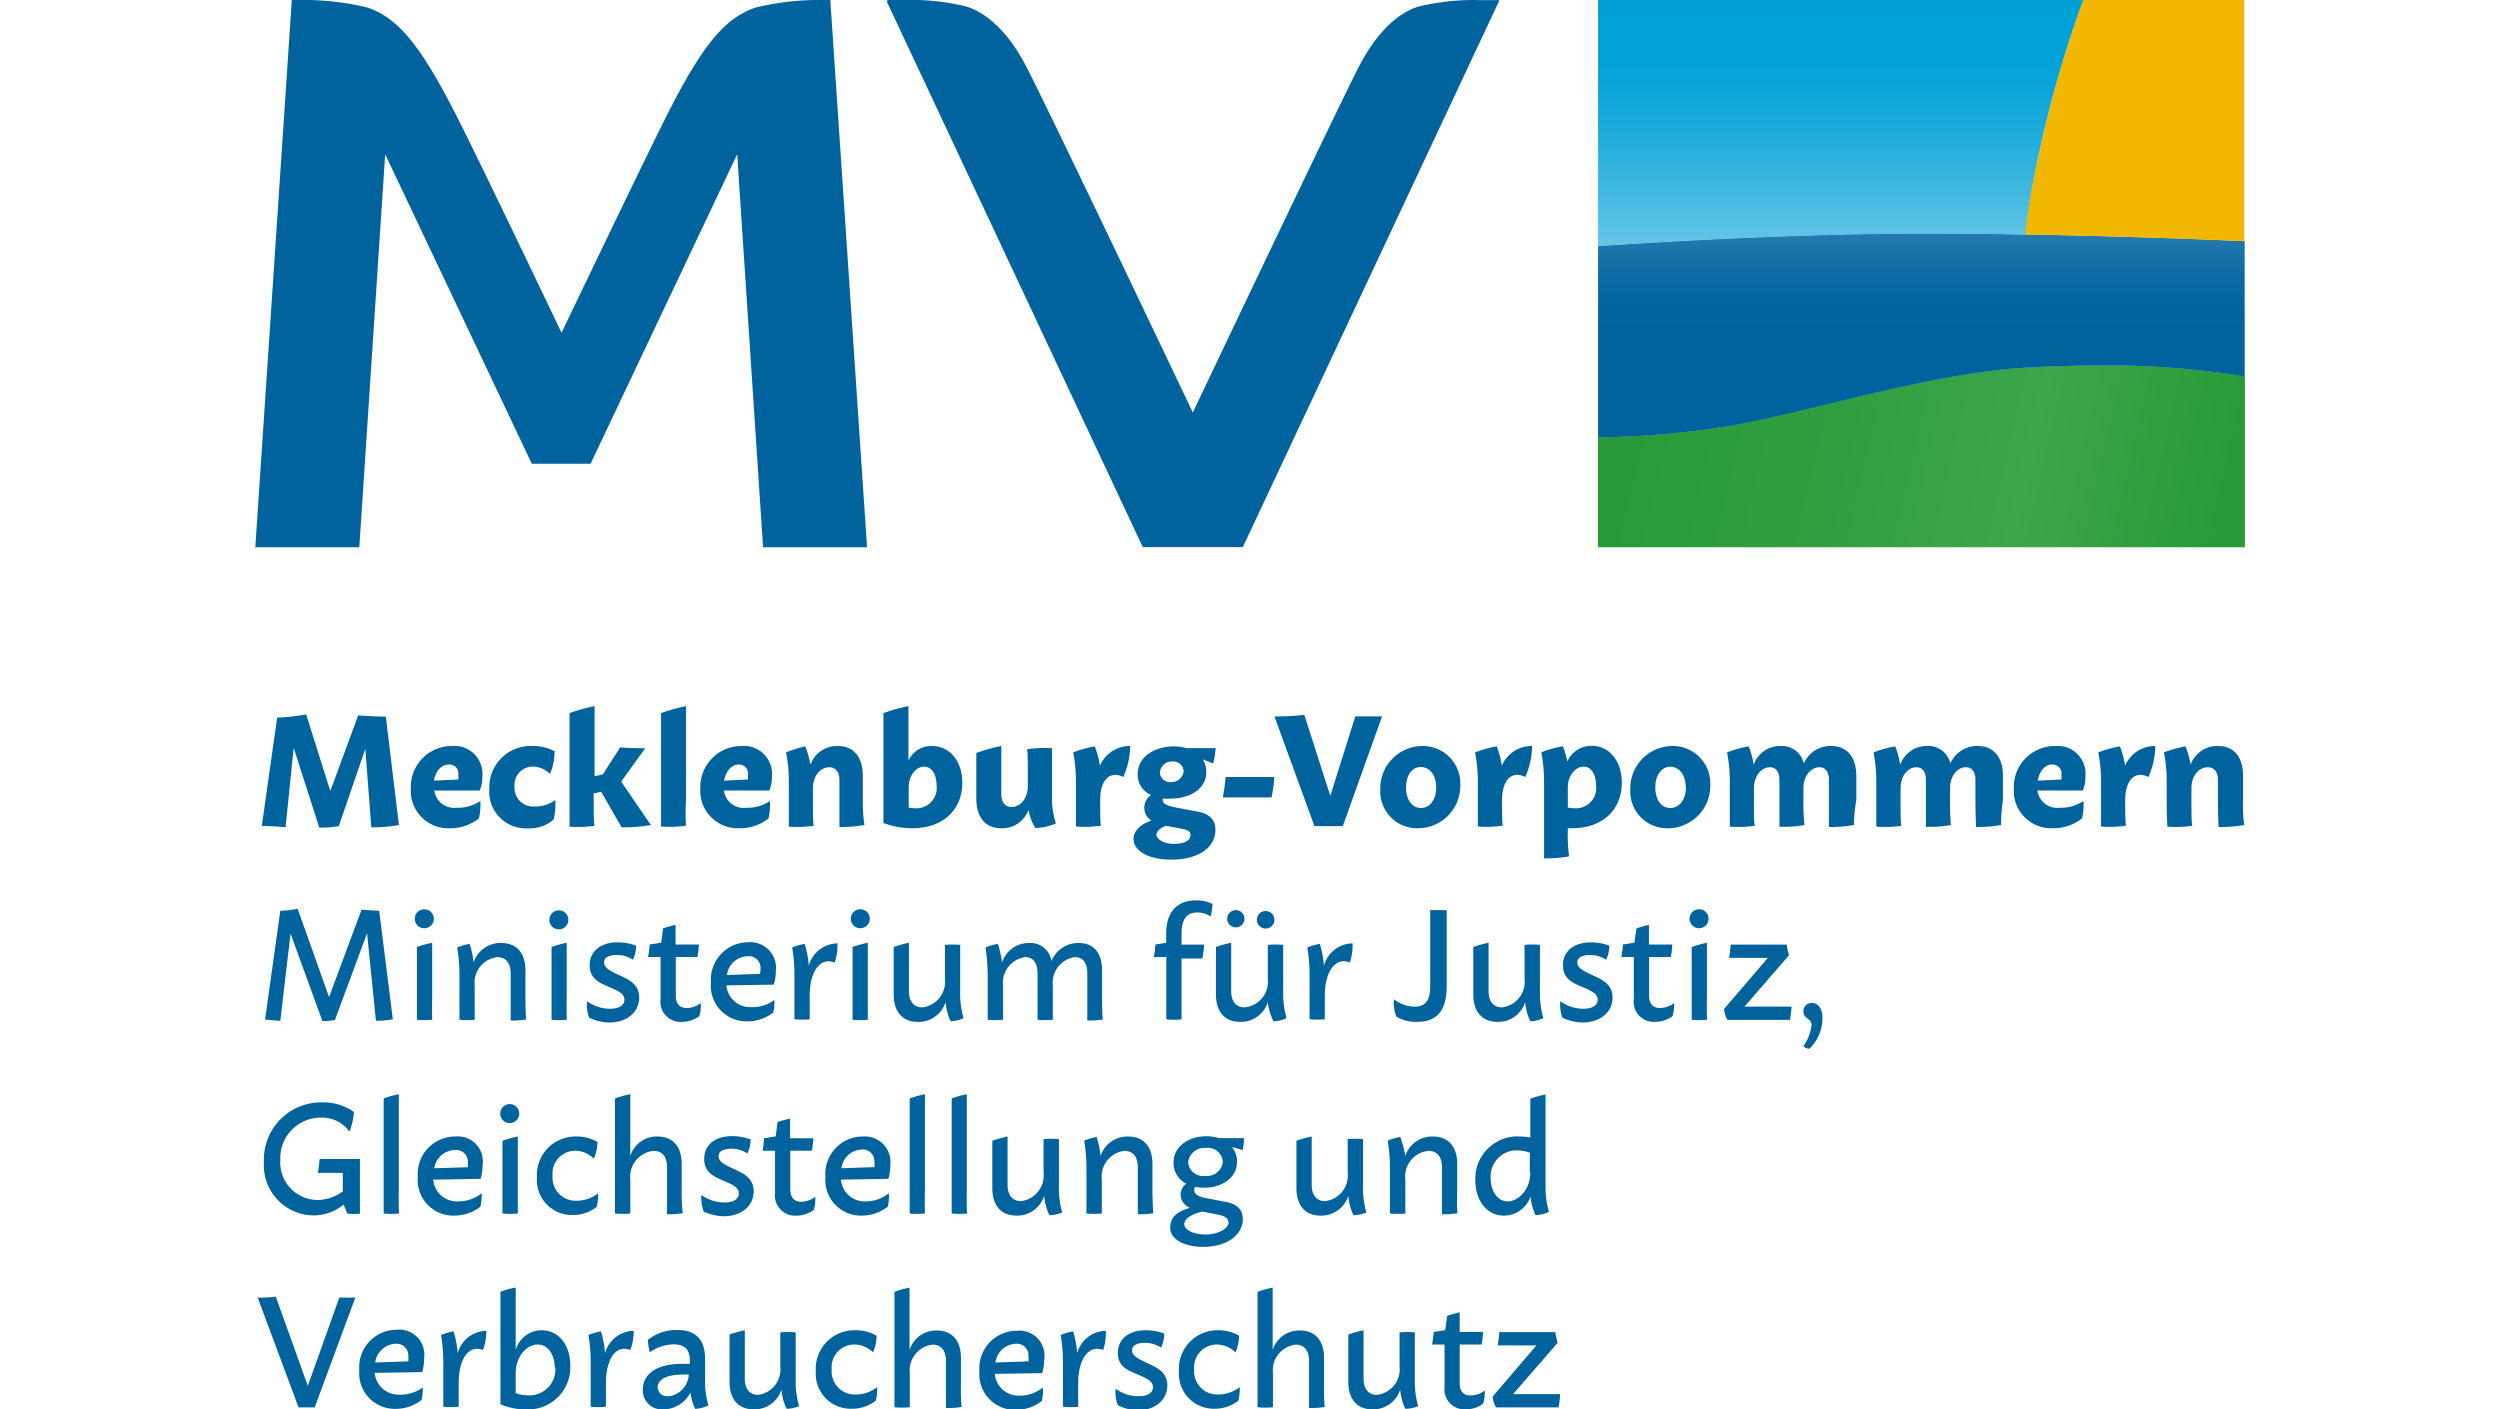
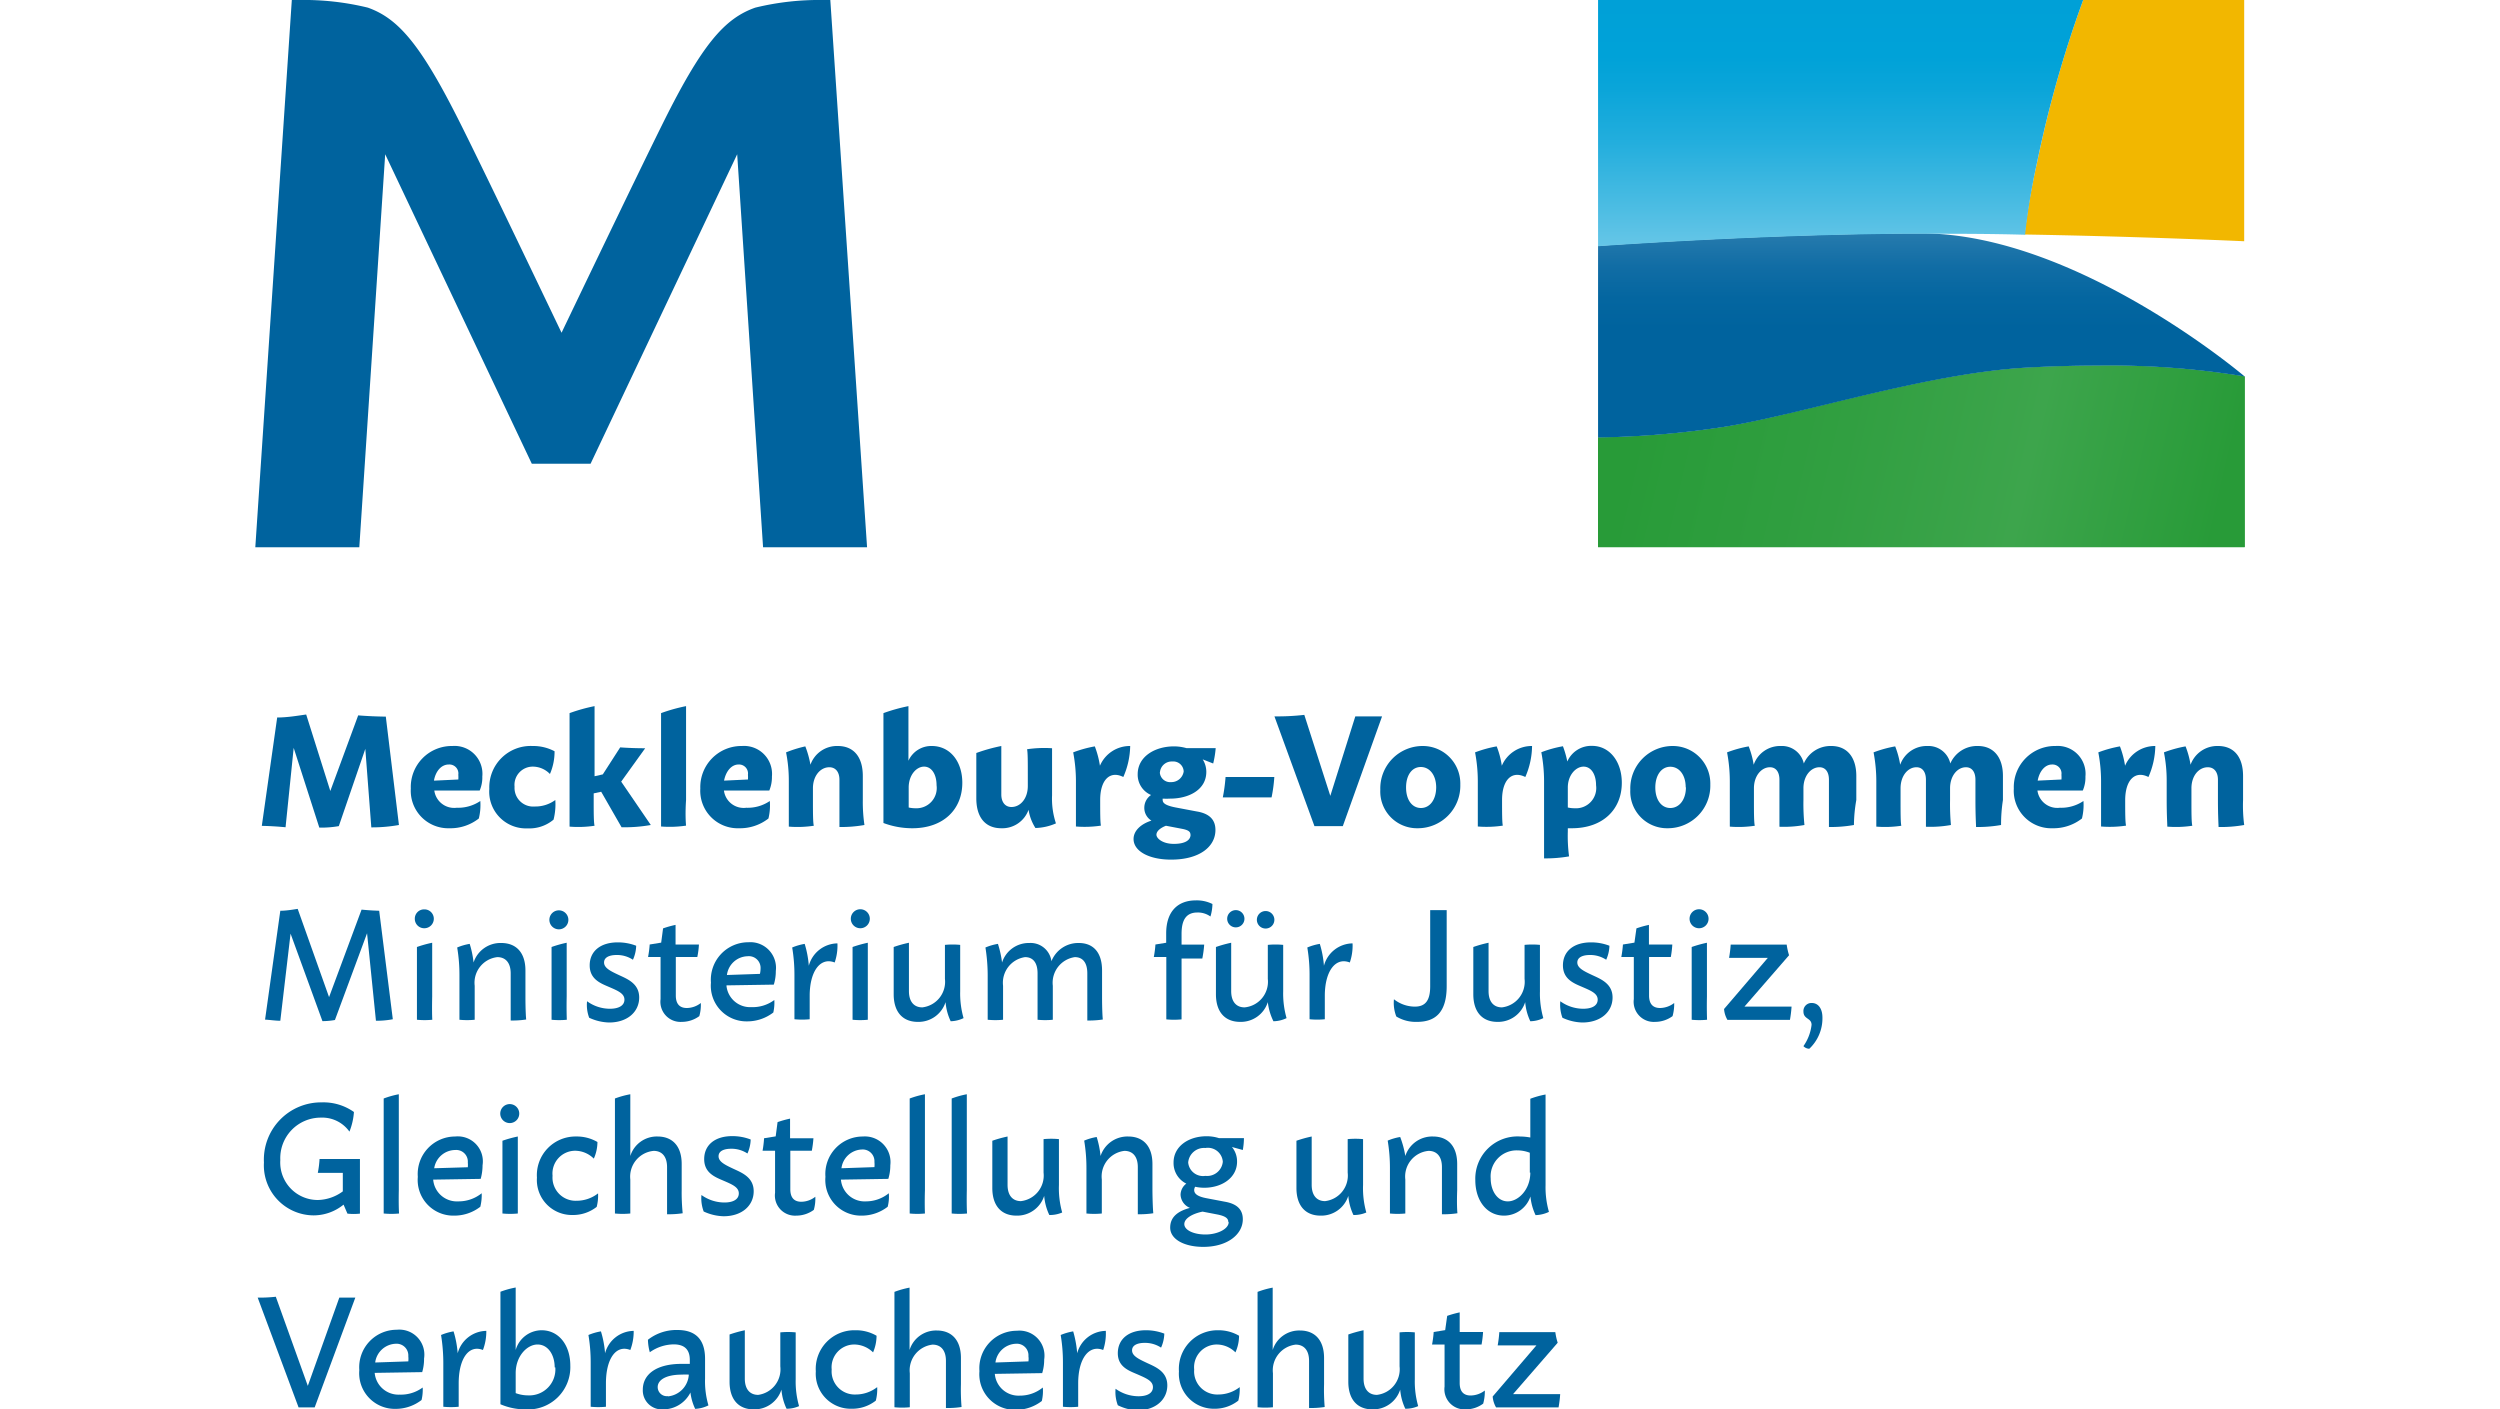
<svg xmlns="http://www.w3.org/2000/svg" xmlns:xlink="http://www.w3.org/1999/xlink" width="200" viewBox="0 0 159.15 112.75">
  <defs>
    <style>.cls-1{fill:#00639e;}.cls-2{fill:url(#Neues_Verlaufsfeld_3);}.cls-3{fill:url(#Unbenannter_Verlauf_10);}.cls-4{fill:#f2b700;}.cls-5{fill:url(#Unbenannter_Verlauf_9);}.cls-6{fill:url(#Neues_Verlaufsfeld_1);}.cls-7{fill:url(#Neues_Verlaufsfeld_1-2);}</style>
    <linearGradient id="Neues_Verlaufsfeld_3" x1="108.31" y1="31.18" x2="159.33" y2="42.96" gradientUnits="userSpaceOnUse">
      <stop offset="0.05" stop-color="#289b38" />
      <stop offset="0.37" stop-color="#319f41" />
      <stop offset="0.65" stop-color="#3da54c" />
      <stop offset="0.95" stop-color="#289b38" />
    </linearGradient>
    <linearGradient id="Unbenannter_Verlauf_10" x1="133.28" y1="18.67" x2="133.28" y2="35" gradientUnits="userSpaceOnUse">
      <stop offset="0" stop-color="#267aad" />
      <stop offset="0.01" stop-color="#257aad" />
      <stop offset="0.16" stop-color="#116da5" />
      <stop offset="0.32" stop-color="#0466a0" />
      <stop offset="0.47" stop-color="#00639e" />
    </linearGradient>
    <linearGradient id="Unbenannter_Verlauf_9" x1="126.83" y1="19.7" x2="126.83" gradientUnits="userSpaceOnUse">
      <stop offset="0" stop-color="#66c6e7" />
      <stop offset="0.15" stop-color="#4dbde3" />
      <stop offset="0.42" stop-color="#23aedd" />
      <stop offset="0.64" stop-color="#0aa5d9" />
      <stop offset="0.77" stop-color="#00a2d8" />
      <stop offset="1" stop-color="#00a0d7" />
    </linearGradient>
    <linearGradient id="Neues_Verlaufsfeld_1" x1="159.09" y1="19.29" x2="159.09" y2="19.28" gradientUnits="userSpaceOnUse">
      <stop offset="0" stop-color="#66c6e7" />
      <stop offset="0.1" stop-color="#57c0e5" />
      <stop offset="0.36" stop-color="#31b2df" />
      <stop offset="0.61" stop-color="#16a8da" />
      <stop offset="0.83" stop-color="#06a2d8" />
      <stop offset="1" stop-color="#00a0d7" />
    </linearGradient>
    <linearGradient id="Neues_Verlaufsfeld_1-2" x1="158.32" y1="19.26" x2="158.32" y2="19.25" xlink:href="#Neues_Verlaufsfeld_1" />
  </defs>
  <g id="Ebene_2" data-name="Ebene 2">
    <g id="MV_LS_JM">
-       <path class="cls-1" d="M99.46.17,79,43.77H71L50.54.17A.12.12,0,0,1,50.65,0h1.27a18.66,18.66,0,0,1,5,.53c2,.66,3.64,2.59,4.82,4.92C63.89,9.64,75,33,75,33S86.1,9.64,88.22,5.46C89.41,3.13,91,1.2,93,.54a18.74,18.74,0,0,1,5-.53h1.27A.12.12,0,0,1,99.46.17Z" />
      <path class="cls-1" d="M46,0h-.58A21.61,21.61,0,0,0,40,.61c-2.49.87-4.29,3-7.39,9.24-2.09,4.2-8.11,16.76-8.11,16.77s-6-12.57-8.11-16.77C13.26,3.6,11.46,1.48,9,.61A21.61,21.61,0,0,0,3.51,0H2.92L0,43.78H8.32l2.07-31.44L22.12,37.1h4.7L38.55,12.34l2.07,31.44h8.32Z" />
      <path class="cls-2" d="M141.75,29.41c-8,.44-18,3.71-24.16,4.73a72.72,72.72,0,0,1-10.17.86v8.77h51.73V30.12a67,67,0,0,0-11.82-.87C145.63,29.25,143.76,29.3,141.75,29.41Z" />
      <path class="cls-2" d="M141.75,29.41c-8,.44-18,3.71-24.16,4.73a72.72,72.72,0,0,1-10.17.86v8.77h51.73V30.12a67,67,0,0,0-11.82-.87C145.63,29.25,143.76,29.3,141.75,29.41Z" />
-       <path class="cls-3" d="M133.28,18.67c-12,0-25.86,1-25.86,1V35a72.72,72.72,0,0,0,10.17-.86c6.16-1,16.19-4.29,24.16-4.73,2-.11,3.88-.16,5.58-.16a67,67,0,0,1,11.82.87V19.29S145.7,18.67,133.28,18.67Z" />
+       <path class="cls-3" d="M133.28,18.67c-12,0-25.86,1-25.86,1V35a72.72,72.72,0,0,0,10.17-.86c6.16-1,16.19-4.29,24.16-4.73,2-.11,3.88-.16,5.58-.16a67,67,0,0,1,11.82.87S145.7,18.67,133.28,18.67Z" />
      <path class="cls-4" d="M146.23,0a91.8,91.8,0,0,0-3.69,13,55.57,55.57,0,0,0-1,5.76c9.44.16,17.57.54,17.57.54V0Z" />
      <path class="cls-5" d="M142.54,13a91.8,91.8,0,0,1,3.69-13H107.42V19.7s13.88-1,25.86-1c2.77,0,5.59,0,8.3.08A55.57,55.57,0,0,1,142.54,13Z" />
      <path class="cls-6" d="M159.15,19.29h0Z" />
      <path class="cls-7" d="M158.37,19.26h0Z" />
      <path class="cls-1" d="M9.28,66.19,8.8,59.91,6.68,66.09a8.33,8.33,0,0,1-1.56.12L3.07,59.83l-.65,6.35c-.63-.06-1.27-.1-1.9-.11L1.75,57.4c.77,0,1.55-.13,2.32-.24L6,63.28l2.23-6.05c.74.06,1.48.09,2.21.1L11.49,66A12.3,12.3,0,0,1,9.28,66.19Z" />
      <path class="cls-1" d="M18,64.08a4.44,4.44,0,0,1-.12,1.4,3.67,3.67,0,0,1-2.34.78,3,3,0,0,1-3.1-3.18,3.28,3.28,0,0,1,3.33-3.4,2.23,2.23,0,0,1,2.39,2.44,2.64,2.64,0,0,1-.21,1.12l-3.63,0a1.6,1.6,0,0,0,1.79,1.38A3.17,3.17,0,0,0,18,64.08Zm-3.66-1.63,1.9-.09a2.45,2.45,0,0,0,0-.38.72.72,0,0,0-.76-.82C14.86,61.16,14.42,61.72,14.29,62.45Z" />
      <path class="cls-1" d="M18.72,63.11a3.31,3.31,0,0,1,3.45-3.43,3.66,3.66,0,0,1,1.77.42,4.48,4.48,0,0,1-.37,1.82,1.91,1.91,0,0,0-1.37-.59,1.46,1.46,0,0,0-1.46,1.61,1.49,1.49,0,0,0,1.62,1.58A2.69,2.69,0,0,0,24,64a5,5,0,0,1-.14,1.57,3,3,0,0,1-2.07.7A2.94,2.94,0,0,1,18.72,63.11Z" />
      <path class="cls-1" d="M31.64,66a11.94,11.94,0,0,1-2.34.18l-1.63-2.84-.6.13V64c0,1,0,1.79.07,2.06a8.72,8.72,0,0,1-2,.07c0-.2,0-.92,0-2.13V57.05a13.84,13.84,0,0,1,2-.56V62.1l.66-.15,1.39-2.16c.69.05,1.37.07,2,.07l-1.92,2.67Z" />
      <path class="cls-1" d="M34.46,66.05a8.82,8.82,0,0,1-2,.07c0-.2,0-.92,0-2.13V57.05a13.62,13.62,0,0,1,2-.56V64C34.39,65,34.43,65.78,34.46,66.05Z" />
      <path class="cls-1" d="M41.16,64.08a4.41,4.41,0,0,1-.11,1.4,3.69,3.69,0,0,1-2.34.78,3,3,0,0,1-3.11-3.18,3.29,3.29,0,0,1,3.33-3.4,2.24,2.24,0,0,1,2.4,2.44,2.81,2.81,0,0,1-.21,1.12l-3.63,0a1.59,1.59,0,0,0,1.79,1.38A3.13,3.13,0,0,0,41.16,64.08ZM37.5,62.45l1.91-.09a2.43,2.43,0,0,0,0-.38.72.72,0,0,0-.75-.82C38.08,61.16,37.64,61.72,37.5,62.45Z" />
      <path class="cls-1" d="M48.73,66a10.58,10.58,0,0,1-2,.16c0-.16,0-.85,0-2.18v-1.6c0-.61-.3-1-.81-1-.71,0-1.31.68-1.31,1.68V64c0,1,0,1.79.07,2.06a8.74,8.74,0,0,1-2,.07c0-.2,0-.92,0-2.13V62.48a11.52,11.52,0,0,0-.22-2.29A9.71,9.71,0,0,1,44,59.71a7.56,7.56,0,0,1,.41,1.47,2.25,2.25,0,0,1,2.19-1.5c1.26,0,2,.86,2,2.4V64A12.81,12.81,0,0,0,48.73,66Z" />
      <path class="cls-1" d="M56.56,62.62c0,2.13-1.51,3.64-4,3.64a6.56,6.56,0,0,1-2.31-.42h0V57.05a13.84,13.84,0,0,1,2-.56v4.37a2,2,0,0,1,1.87-1.18C55.59,59.68,56.56,60.93,56.56,62.62Zm-2.06.2c0-.87-.39-1.49-1-1.49S52.27,62,52.27,63v1.6a2.42,2.42,0,0,0,.54.06A1.62,1.62,0,0,0,54.5,62.82Z" />
      <path class="cls-1" d="M62.41,66.24a3.74,3.74,0,0,1-.55-1.46,2.23,2.23,0,0,1-2.18,1.48c-1.26,0-2-.85-2-2.39V60.24a13.84,13.84,0,0,1,2-.56v3.88c0,.6.3,1,.81,1,.72,0,1.31-.68,1.31-1.68V62c0-1.05,0-1.79-.06-2.06a9.32,9.32,0,0,1,2-.08c0,.21,0,.93,0,2.14v1.63a6.27,6.27,0,0,0,.31,2.24A4.33,4.33,0,0,1,62.41,66.24Z" />
      <path class="cls-1" d="M69.44,62.16c-1.07-.54-1.85.23-1.85,1.83h0c0,1,0,1.79.06,2.06a8.72,8.72,0,0,1-2,.07c0-.2,0-.92,0-2.13V62.48a12.34,12.34,0,0,0-.22-2.29,9.48,9.48,0,0,1,1.73-.48,7.49,7.49,0,0,1,.41,1.55,2.6,2.6,0,0,1,2.42-1.58A6.36,6.36,0,0,1,69.44,62.16Z" />
      <path class="cls-1" d="M76.81,66.4c0,1.32-1.25,2.37-3.55,2.37-1.75,0-3-.67-3-1.65,0-.69.63-1.22,1.43-1.47a1.19,1.19,0,0,1-.57-1.05,1.23,1.23,0,0,1,.54-1,1.76,1.76,0,0,1-1.07-1.66c0-1.43,1.4-2.23,2.9-2.23a3.66,3.66,0,0,1,1,.14h2.34a7.68,7.68,0,0,1-.2,1.23l-.84-.33a1.86,1.86,0,0,1,.29,1c0,1.42-1.38,2.14-2.9,2.14a5.65,5.65,0,0,1-.59,0,.36.36,0,0,0,0,.11c0,.21.15.42,1,.59l1.69.32C76.36,65.08,76.81,65.6,76.81,66.4Zm-2,.37c0-.22-.14-.36-.65-.46l-1.31-.25c-.44.17-.76.43-.76.72s.49.73,1.39.73S74.82,67.22,74.82,66.77Zm-2.45-5a.83.83,0,0,0,.91.8,1,1,0,0,0,1-.85.83.83,0,0,0-.91-.8A.94.94,0,0,0,72.37,61.81Z" />
      <path class="cls-1" d="M81.3,63.79H77.4a13.27,13.27,0,0,0,.22-1.63h3.9A11.58,11.58,0,0,1,81.3,63.79Z" />
      <path class="cls-1" d="M90.14,57.31,87,66.09H84.73l-3.2-8.78a19.13,19.13,0,0,0,2.39-.12L86,63.67l2-6.36Z" />
      <path class="cls-1" d="M90,63.17a3.39,3.39,0,0,1,3.4-3.49,3,3,0,0,1,3,3.09,3.4,3.4,0,0,1-3.42,3.49A2.94,2.94,0,0,1,90,63.17ZM94.47,63c0-1-.53-1.64-1.23-1.64S92.06,62,92.06,63s.49,1.64,1.19,1.64S94.46,64,94.47,63Z" />
      <path class="cls-1" d="M101.6,62.16c-1.08-.54-1.86.23-1.86,1.83h0c0,1,0,1.79.06,2.06a8.72,8.72,0,0,1-2,.07c0-.2,0-.92,0-2.13V62.48a12.34,12.34,0,0,0-.22-2.29,9.48,9.48,0,0,1,1.73-.48,6.91,6.91,0,0,1,.41,1.55,2.6,2.6,0,0,1,2.42-1.58A6.33,6.33,0,0,1,101.6,62.16Z" />
      <path class="cls-1" d="M109.32,62.62c0,2.13-1.51,3.64-4,3.64H105v.25a12.55,12.55,0,0,0,.1,2,10.71,10.71,0,0,1-2,.16c0-.16,0-.87,0-2.2v-4a12.34,12.34,0,0,0-.22-2.29,9.26,9.26,0,0,1,1.73-.48,7.86,7.86,0,0,1,.35,1.22,2.09,2.09,0,0,1,2-1.25C108.35,59.68,109.32,60.93,109.32,62.62Zm-2.06.2c0-.87-.39-1.49-1-1.49S105,62,105,63v1.6a2.42,2.42,0,0,0,.54.06A1.62,1.62,0,0,0,107.26,62.82Z" />
      <path class="cls-1" d="M110,63.17a3.39,3.39,0,0,1,3.4-3.49,3,3,0,0,1,3,3.09,3.4,3.4,0,0,1-3.42,3.49A2.94,2.94,0,0,1,110,63.17Zm4.43-.19c0-1-.53-1.64-1.23-1.64S112,62,112,63s.5,1.64,1.2,1.64S114.44,64,114.45,63Z" />
      <path class="cls-1" d="M127.89,66a10.58,10.58,0,0,1-2,.16c0-.16,0-.85,0-2.18v-1.6c0-.61-.27-1-.76-1-.68,0-1.28.68-1.28,1.68V64a17.07,17.07,0,0,0,.08,2,9.22,9.22,0,0,1-2,.14c0-.21,0-.94,0-2.16v-1.6c0-.61-.27-1-.76-1-.68,0-1.28.68-1.28,1.68V64c0,1,0,1.79.07,2.06a8.72,8.72,0,0,1-2,.07c0-.2,0-.92,0-2.13V62.48a12.34,12.34,0,0,0-.22-2.29,9.48,9.48,0,0,1,1.73-.48,7,7,0,0,1,.4,1.47,2.24,2.24,0,0,1,2.18-1.5,1.79,1.79,0,0,1,1.83,1.4,2.33,2.33,0,0,1,2.2-1.4c1.23,0,2,.86,2,2.4V64A12.09,12.09,0,0,0,127.89,66Z" />
      <path class="cls-1" d="M139.66,66a10.58,10.58,0,0,1-2,.16c0-.16-.05-.85-.05-2.18v-1.6c0-.61-.27-1-.76-1-.68,0-1.27.68-1.27,1.68V64a18.35,18.35,0,0,0,.07,2,9.22,9.22,0,0,1-2,.14c0-.21,0-.94,0-2.16v-1.6c0-.61-.27-1-.76-1-.68,0-1.27.68-1.27,1.68V64c0,1,0,1.79.06,2.06a8.72,8.72,0,0,1-2,.07c0-.2,0-.92,0-2.13V62.48a12.34,12.34,0,0,0-.22-2.29,9.48,9.48,0,0,1,1.73-.48,7,7,0,0,1,.4,1.47,2.25,2.25,0,0,1,2.18-1.5,1.79,1.79,0,0,1,1.83,1.4,2.33,2.33,0,0,1,2.21-1.4c1.22,0,2,.86,2,2.4V64A12.81,12.81,0,0,0,139.66,66Z" />
      <path class="cls-1" d="M146.25,64.08a4.44,4.44,0,0,1-.12,1.4,3.69,3.69,0,0,1-2.34.78,3,3,0,0,1-3.11-3.18,3.29,3.29,0,0,1,3.34-3.4,2.23,2.23,0,0,1,2.39,2.44,2.64,2.64,0,0,1-.21,1.12l-3.63,0a1.6,1.6,0,0,0,1.79,1.38A3.17,3.17,0,0,0,146.25,64.08Zm-3.66-1.63,1.9-.09a2.43,2.43,0,0,0,0-.38.72.72,0,0,0-.75-.82C143.16,61.16,142.72,61.72,142.59,62.45Z" />
      <path class="cls-1" d="M151.45,62.16c-1.07-.54-1.85.23-1.86,1.83h0c0,1,0,1.79.07,2.06a8.72,8.72,0,0,1-2,.07c0-.2,0-.92,0-2.13V62.48a12.34,12.34,0,0,0-.22-2.29,9.48,9.48,0,0,1,1.73-.48,7.49,7.49,0,0,1,.41,1.55,2.6,2.6,0,0,1,2.42-1.58A6.36,6.36,0,0,1,151.45,62.16Z" />
      <path class="cls-1" d="M159.11,66a10.58,10.58,0,0,1-2.05.16c0-.16-.05-.85-.05-2.18v-1.6c0-.61-.3-1-.81-1-.72,0-1.31.68-1.31,1.68V64c0,1,0,1.79.07,2.06a8.74,8.74,0,0,1-2,.07c0-.2-.05-.92-.05-2.13V62.48a11.52,11.52,0,0,0-.22-2.29,9.71,9.71,0,0,1,1.73-.48,7,7,0,0,1,.4,1.47,2.27,2.27,0,0,1,2.2-1.5c1.26,0,2,.86,2,2.4V64A12.09,12.09,0,0,0,159.11,66Z" />
      <path class="cls-1" d="M9.65,81.66l-.71-7L6.37,81.6a5.52,5.52,0,0,1-1,.09l-2.55-7L2,81.66c-.41,0-.82-.07-1.22-.09L2,72.86c.46,0,.93-.08,1.39-.15L5.9,79.77l2.6-7q.71.07,1.41.09L11,81.54A6.88,6.88,0,0,1,9.65,81.66Z" />
      <path class="cls-1" d="M12.76,73.5a.74.74,0,0,1,.75-.75.75.75,0,0,1,.77.75.76.76,0,0,1-.77.76A.75.75,0,0,1,12.76,73.5Zm1.4,8.08a6.38,6.38,0,0,1-1.23,0c0-.21,0-.87,0-1.9V75.76a9.33,9.33,0,0,1,1.22-.34v4.29C14.13,80.65,14.14,81.33,14.16,81.58Z" />
      <path class="cls-1" d="M21.67,81.56a7.18,7.18,0,0,1-1.24.08c0-.09,0-.68,0-1.93V77.87c0-.85-.41-1.3-1.07-1.3a2.06,2.06,0,0,0-1.81,2.29v.85c0,.94,0,1.62,0,1.87a6.28,6.28,0,0,1-1.22,0c0-.21,0-.87,0-1.9V78a13.13,13.13,0,0,0-.18-2.2,4.38,4.38,0,0,1,1-.29A7.63,7.63,0,0,1,17.46,77a2.26,2.26,0,0,1,2.22-1.56c1.2,0,1.93.78,1.93,2.2v2.09C21.61,80.79,21.65,81.4,21.67,81.56Z" />
      <path class="cls-1" d="M23.53,73.5a.76.76,0,0,1,1.51,0,.76.76,0,1,1-1.51,0Zm1.39,8.08a6.28,6.28,0,0,1-1.22,0c0-.21,0-.87,0-1.9V75.76a9.17,9.17,0,0,1,1.21-.34v4.29C24.89,80.65,24.91,81.33,24.92,81.58Z" />
      <path class="cls-1" d="M26.71,81.42a2.87,2.87,0,0,1-.17-1.32,3.1,3.1,0,0,0,1.83.6c.68,0,1.16-.24,1.16-.73s-.53-.71-1.2-1-1.58-.61-1.58-1.74.86-1.84,2.24-1.84a4.05,4.05,0,0,1,1.48.27,2.92,2.92,0,0,1-.26,1.12,2.31,2.31,0,0,0-1.31-.38c-.53,0-1,.16-1,.6s.52.69,1.18,1,1.63.67,1.63,1.8-.92,2-2.41,2A4,4,0,0,1,26.71,81.42Z" />
      <path class="cls-1" d="M35.52,81.29a2.37,2.37,0,0,1-1.4.46,1.61,1.61,0,0,1-1.7-1.82V76.56h-1a8.39,8.39,0,0,0,.13-1l.92-.15.15-1.14a8.48,8.48,0,0,1,1-.28v1.57h1.87a6.71,6.71,0,0,1-.13,1H33.64v3.08c0,.74.37,1,.88,1a1.83,1.83,0,0,0,1.12-.4A3.25,3.25,0,0,1,35.52,81.29Z" />
      <path class="cls-1" d="M41.52,80A3.48,3.48,0,0,1,41.44,81a3.42,3.42,0,0,1-2.1.71,2.85,2.85,0,0,1-2.89-3.1,3,3,0,0,1,3-3.23,2.05,2.05,0,0,1,2.19,2.3,3.64,3.64,0,0,1-.16,1.09l-3.79.06a1.9,1.9,0,0,0,2,1.74A2.88,2.88,0,0,0,41.52,80Zm-3.79-2,2.64-.09a2,2,0,0,0,.05-.41.94.94,0,0,0-1.05-1A1.71,1.71,0,0,0,37.73,78Z" />
      <path class="cls-1" d="M46.35,77c-1.13-.45-2,.67-2,2.67,0,.94,0,1.62,0,1.87a6.28,6.28,0,0,1-1.22,0c0-.21,0-.87,0-1.9V78a13.13,13.13,0,0,0-.18-2.2,4.52,4.52,0,0,1,1-.29,8,8,0,0,1,.33,1.75,2.41,2.41,0,0,1,2.29-1.79A4.17,4.17,0,0,1,46.35,77Z" />
      <path class="cls-1" d="M47.64,73.5a.76.76,0,0,1,1.52,0,.76.76,0,1,1-1.52,0ZM49,81.58a6.28,6.28,0,0,1-1.22,0c0-.21,0-.87,0-1.9V75.76A9.79,9.79,0,0,1,49,75.42v4.29C49,80.65,49,81.33,49,81.58Z" />
      <path class="cls-1" d="M55.63,81.7a4.38,4.38,0,0,1-.41-1.53A2.27,2.27,0,0,1,53,81.75c-1.2,0-1.93-.78-1.93-2.21V75.76a9.79,9.79,0,0,1,1.22-.34v3.87c0,.85.41,1.3,1.07,1.3a2.06,2.06,0,0,0,1.81-2.28v-.85c0-.95,0-1.62,0-1.87a6.3,6.3,0,0,1,1.22,0c0,.21,0,.87,0,1.91V79.3a7.18,7.18,0,0,0,.27,2.15A2.52,2.52,0,0,1,55.63,81.7Z" />
      <path class="cls-1" d="M67.8,81.56a7.18,7.18,0,0,1-1.24.08c0-.09,0-.68,0-1.93V77.87c0-.85-.36-1.3-1-1.3a2.07,2.07,0,0,0-1.76,2.29v.85c0,1,0,1.62,0,1.87a6.28,6.28,0,0,1-1.22,0c0-.2,0-.86,0-1.9V77.87c0-.85-.36-1.3-1-1.3a2.07,2.07,0,0,0-1.76,2.29v.85c0,.94,0,1.62,0,1.87a6.38,6.38,0,0,1-1.23,0c0-.21,0-.87,0-1.9V78a14.3,14.3,0,0,0-.18-2.2,4.38,4.38,0,0,1,1-.29A8.42,8.42,0,0,1,59.74,77a2.24,2.24,0,0,1,2.18-1.56,1.68,1.68,0,0,1,1.77,1.46,2.3,2.3,0,0,1,2.19-1.46c1.18,0,1.86.78,1.86,2.2v2.09C67.74,80.79,67.78,81.4,67.8,81.56Z" />
      <path class="cls-1" d="M74.1,74.7v.87h1.81a8.68,8.68,0,0,1-.15,1.11H74.1v3c0,.94,0,1.62,0,1.87a6.28,6.28,0,0,1-1.22,0c0-.21,0-.87,0-1.9V76.56h-1a8.39,8.39,0,0,0,.13-1l.86-.14v-.75c0-1.75.92-2.64,2.38-2.64a2.82,2.82,0,0,1,1.32.29,3.63,3.63,0,0,1-.16,1A1.72,1.72,0,0,0,75.37,73C74.5,73,74.1,73.55,74.1,74.7Z" />
      <path class="cls-1" d="M81.45,81.7A4.61,4.61,0,0,1,81,80.17a2.26,2.26,0,0,1-2.21,1.58c-1.21,0-1.94-.78-1.94-2.21V75.76a9.79,9.79,0,0,1,1.22-.34v3.87c0,.85.41,1.3,1.07,1.3A2.06,2.06,0,0,0,81,78.31v-.85c0-.95,0-1.62,0-1.87a6.4,6.4,0,0,1,1.23,0c0,.21,0,.87,0,1.91V79.3a7.18,7.18,0,0,0,.27,2.15A2.48,2.48,0,0,1,81.45,81.7Zm-3.7-8.2a.69.69,0,0,1,1.38,0,.69.69,0,1,1-1.38,0Zm2.38,0a.7.7,0,0,1,1.39,0,.7.7,0,1,1-1.39,0Z" />
      <path class="cls-1" d="M87.56,77c-1.13-.45-2,.67-2,2.67,0,.94,0,1.62,0,1.87a6.28,6.28,0,0,1-1.22,0c0-.21,0-.87,0-1.9V78a13.13,13.13,0,0,0-.18-2.2,4.38,4.38,0,0,1,1-.29,8,8,0,0,1,.33,1.75,2.41,2.41,0,0,1,2.29-1.79A4.17,4.17,0,0,1,87.56,77Z" />
      <path class="cls-1" d="M92.94,81.75a3,3,0,0,1-1.66-.43,3,3,0,0,1-.19-1.38,2.72,2.72,0,0,0,1.67.59c.87,0,1.23-.52,1.23-1.63V72.81c.67,0,1.14,0,1.32,0v6.08C95.31,81,94.4,81.75,92.94,81.75Z" />
      <path class="cls-1" d="M102,81.7a4.38,4.38,0,0,1-.41-1.53,2.27,2.27,0,0,1-2.22,1.58c-1.2,0-1.93-.78-1.93-2.21V75.76a9.79,9.79,0,0,1,1.22-.34v3.87c0,.85.41,1.3,1.07,1.3a2.06,2.06,0,0,0,1.81-2.28v-.85c0-.95,0-1.62,0-1.87a6.4,6.4,0,0,1,1.23,0c0,.21,0,.87,0,1.91V79.3a7.18,7.18,0,0,0,.27,2.15A2.48,2.48,0,0,1,102,81.7Z" />
      <path class="cls-1" d="M104.57,81.42a3,3,0,0,1-.17-1.32,3.13,3.13,0,0,0,1.83.6c.69,0,1.16-.24,1.16-.73s-.53-.71-1.2-1-1.58-.61-1.58-1.74.86-1.84,2.24-1.84a4.05,4.05,0,0,1,1.48.27,2.92,2.92,0,0,1-.26,1.12,2.31,2.31,0,0,0-1.31-.38c-.52,0-1,.16-1,.6s.52.69,1.18,1,1.64.67,1.64,1.8-.93,2-2.42,2A4,4,0,0,1,104.57,81.42Z" />
      <path class="cls-1" d="M113.38,81.29a2.37,2.37,0,0,1-1.4.46,1.61,1.61,0,0,1-1.7-1.82V76.56h-1a8.39,8.39,0,0,0,.13-1l.92-.15.16-1.14a8.31,8.31,0,0,1,1-.28v1.57h1.87a8.36,8.36,0,0,1-.12,1H111.5v3.08c0,.74.37,1,.88,1a1.89,1.89,0,0,0,1.13-.4A3.58,3.58,0,0,1,113.38,81.29Z" />
      <path class="cls-1" d="M114.74,73.5a.76.76,0,0,1,1.52,0,.76.76,0,0,1-1.52,0Zm1.4,8.08a6.36,6.36,0,0,1-1.23,0c0-.21,0-.87,0-1.9V75.76a9.79,9.79,0,0,1,1.22-.34v4.29C116.11,80.65,116.13,81.33,116.14,81.58Z" />
      <path class="cls-1" d="M122.77,81.59h-5a2,2,0,0,1-.27-.87l3.5-4.09H117.9a9.58,9.58,0,0,0,.13-1.06h4.48a5.19,5.19,0,0,0,.19.85l-3.57,4.11h3.77A9.3,9.3,0,0,1,122.77,81.59Z" />
      <path class="cls-1" d="M123.85,83.69a3.69,3.69,0,0,0,.65-1.7c0-.57-.65-.43-.65-1.07a.64.64,0,0,1,.67-.68c.51,0,.85.44.85,1.17a3.34,3.34,0,0,1-1.05,2.49A.65.65,0,0,1,123.85,83.69Z" />
      <path class="cls-1" d="M8.37,97.09a4.53,4.53,0,0,1-1,0l-.31-.72a3.8,3.8,0,0,1-2.41.86A4,4,0,0,1,.69,93a4.58,4.58,0,0,1,4.64-4.81,4.22,4.22,0,0,1,2.56.77,5.17,5.17,0,0,1-.36,1.57,2.67,2.67,0,0,0-2.29-1.12A3.24,3.24,0,0,0,2,92.8,3,3,0,0,0,5,96a3.49,3.49,0,0,0,2-.69V93.83H5a8.42,8.42,0,0,0,.14-1.11H8.37Z" />
      <path class="cls-1" d="M11.5,97.08a6.38,6.38,0,0,1-1.23,0c0-.21,0-.87,0-1.9V87.88a7.13,7.13,0,0,1,1.21-.34v7.67C11.46,96.15,11.48,96.83,11.5,97.08Z" />
      <path class="cls-1" d="M18.11,95.46A3.86,3.86,0,0,1,18,96.54a3.39,3.39,0,0,1-2.1.71A2.85,2.85,0,0,1,13,94.15a3,3,0,0,1,3-3.23,2,2,0,0,1,2.18,2.3,4.08,4.08,0,0,1-.15,1.09l-3.8.06a1.9,1.9,0,0,0,2,1.74A2.94,2.94,0,0,0,18.11,95.46Zm-3.8-2L17,93.38A2,2,0,0,0,17,93a.93.93,0,0,0-1-1A1.72,1.72,0,0,0,14.31,93.47Z" />
      <path class="cls-1" d="M19.6,89a.76.76,0,0,1,1.51,0,.76.76,0,1,1-1.51,0ZM21,97.08a6.38,6.38,0,0,1-1.23,0c0-.21,0-.87,0-1.9V91.26A9.62,9.62,0,0,1,21,90.92v4.29C21,96.15,21,96.83,21,97.08Z" />
      <path class="cls-1" d="M22.53,94.21a3.09,3.09,0,0,1,3.14-3.29,3.27,3.27,0,0,1,1.7.44,3.27,3.27,0,0,1-.29,1.33,2.13,2.13,0,0,0-1.53-.63,1.82,1.82,0,0,0-1.77,2,1.85,1.85,0,0,0,1.93,2,2.79,2.79,0,0,0,1.71-.59,3.6,3.6,0,0,1-.11,1.08,3.06,3.06,0,0,1-1.94.65A2.8,2.8,0,0,1,22.53,94.21Z" />
      <path class="cls-1" d="M34.19,97.06a7.3,7.3,0,0,1-1.25.08c0-.09,0-.68,0-1.93V93.37c0-.85-.41-1.3-1.07-1.3A2.07,2.07,0,0,0,30,94.36v.85c0,.94,0,1.62,0,1.87a6.38,6.38,0,0,1-1.23,0c0-.21,0-.87,0-1.9V87.88A7.13,7.13,0,0,1,30,87.54v4.94a2.22,2.22,0,0,1,2.18-1.56c1.2,0,1.93.78,1.93,2.2v2.09A16.47,16.47,0,0,0,34.19,97.06Z" />
      <path class="cls-1" d="M35.87,96.92a3,3,0,0,1-.18-1.32,3.16,3.16,0,0,0,1.84.6c.68,0,1.15-.24,1.15-.73s-.52-.71-1.19-1-1.58-.61-1.58-1.74.86-1.84,2.24-1.84a4.05,4.05,0,0,1,1.48.27,2.92,2.92,0,0,1-.26,1.12,2.31,2.31,0,0,0-1.31-.38c-.53,0-1,.16-1,.6s.52.69,1.18,1,1.63.67,1.63,1.8-.92,2-2.41,2A4,4,0,0,1,35.87,96.92Z" />
      <path class="cls-1" d="M44.68,96.79a2.37,2.37,0,0,1-1.4.46,1.61,1.61,0,0,1-1.7-1.82V92.06h-1a8.36,8.36,0,0,0,.12-1l.93-.15.15-1.14a8.48,8.48,0,0,1,1-.28v1.57h1.87a8.39,8.39,0,0,1-.13,1H42.8v3.08c0,.74.37,1,.88,1a1.83,1.83,0,0,0,1.12-.4A3.25,3.25,0,0,1,44.68,96.79Z" />
      <path class="cls-1" d="M50.68,95.46a3.23,3.23,0,0,1-.09,1.08,3.39,3.39,0,0,1-2.09.71,2.85,2.85,0,0,1-2.89-3.1,3,3,0,0,1,3-3.23,2.05,2.05,0,0,1,2.19,2.3,3.64,3.64,0,0,1-.16,1.09l-3.79.06a1.9,1.9,0,0,0,2,1.74A2.91,2.91,0,0,0,50.68,95.46Zm-3.79-2,2.64-.09a2,2,0,0,0,0-.41.94.94,0,0,0-1-1A1.71,1.71,0,0,0,46.89,93.47Z" />
      <path class="cls-1" d="M53.57,97.08a6.28,6.28,0,0,1-1.22,0c0-.21,0-.87,0-1.9V87.88a7.24,7.24,0,0,1,1.22-.34v7.67C53.54,96.15,53.56,96.83,53.57,97.08Z" />
      <path class="cls-1" d="M56.94,97.08a6.38,6.38,0,0,1-1.23,0c0-.21,0-.87,0-1.9V87.88a7.13,7.13,0,0,1,1.21-.34v7.67C56.9,96.15,56.92,96.83,56.94,97.08Z" />
      <path class="cls-1" d="M63.52,97.2a4.38,4.38,0,0,1-.41-1.53,2.27,2.27,0,0,1-2.22,1.58c-1.2,0-1.93-.78-1.93-2.21V91.26a9.79,9.79,0,0,1,1.22-.34v3.87c0,.85.41,1.3,1.07,1.3a2.06,2.06,0,0,0,1.81-2.28V93c0-.95,0-1.62,0-1.87a6.4,6.4,0,0,1,1.23,0c0,.21,0,.87,0,1.91V94.8A7.18,7.18,0,0,0,64.55,97,2.48,2.48,0,0,1,63.52,97.2Z" />
      <path class="cls-1" d="M71.84,97.06a7.18,7.18,0,0,1-1.24.08c0-.09,0-.68,0-1.93V93.37c0-.85-.41-1.3-1.07-1.3a2.06,2.06,0,0,0-1.81,2.29v.85c0,.94,0,1.62,0,1.87a6.36,6.36,0,0,1-1.23,0c0-.21,0-.87,0-1.9V93.45a13.13,13.13,0,0,0-.18-2.2,4.38,4.38,0,0,1,1-.29,7.63,7.63,0,0,1,.31,1.52,2.26,2.26,0,0,1,2.21-1.56c1.21,0,1.94.78,1.94,2.2v2.09C71.78,96.29,71.82,96.9,71.84,97.06Z" />
      <path class="cls-1" d="M79,97.54c0,1.21-1.23,2.21-3.16,2.21-1.53,0-2.65-.61-2.65-1.54s.73-1.35,1.58-1.58a1.19,1.19,0,0,1-.75-1.06,1.14,1.14,0,0,1,.46-.88A1.83,1.83,0,0,1,73.46,93c0-1.3,1.21-2.1,2.63-2.1a3.2,3.2,0,0,1,1,.15h2A5.7,5.7,0,0,1,79,92l-.87-.24a1.81,1.81,0,0,1,.41,1.17c0,1.29-1.21,2.09-2.63,2.09a3.31,3.31,0,0,1-.72-.08.5.5,0,0,0-.08.26c0,.26.19.51,1,.66l1.47.28C78.6,96.32,79,96.82,79,97.54Zm-1.16.23c0-.28-.18-.48-.92-.62l-1.14-.22c-.79.16-1.46.53-1.46,1s.73.83,1.69.83S77.87,98.32,77.87,97.77ZM74.63,93A1.19,1.19,0,0,0,76,94.07a1.26,1.26,0,0,0,1.4-1.13A1.2,1.2,0,0,0,76,91.84,1.27,1.27,0,0,0,74.63,93Z" />
      <path class="cls-1" d="M87.85,97.2a4.38,4.38,0,0,1-.41-1.53,2.27,2.27,0,0,1-2.22,1.58c-1.2,0-1.93-.78-1.93-2.21V91.26a9.79,9.79,0,0,1,1.22-.34v3.87c0,.85.41,1.3,1.07,1.3a2.06,2.06,0,0,0,1.81-2.28V93c0-.95,0-1.62,0-1.87a6.4,6.4,0,0,1,1.23,0c0,.21,0,.87,0,1.91V94.8A7.18,7.18,0,0,0,88.88,97,2.48,2.48,0,0,1,87.85,97.2Z" />
      <path class="cls-1" d="M96.17,97.06a7.18,7.18,0,0,1-1.24.08c0-.09,0-.68,0-1.93V93.37c0-.85-.41-1.3-1.07-1.3A2.06,2.06,0,0,0,92,94.36v.85c0,.94,0,1.62,0,1.87a6.36,6.36,0,0,1-1.23,0c0-.21,0-.87,0-1.9V93.45a13.13,13.13,0,0,0-.18-2.2,4.38,4.38,0,0,1,1-.29A7.63,7.63,0,0,1,92,92.48a2.26,2.26,0,0,1,2.21-1.56c1.21,0,1.94.78,1.94,2.2v2.09C96.11,96.29,96.15,96.9,96.17,97.06Z" />
      <path class="cls-1" d="M102.42,97.21a4.48,4.48,0,0,1-.41-1.49,2.23,2.23,0,0,1-2.11,1.53c-1.38,0-2.3-1.2-2.3-2.84a3.38,3.38,0,0,1,3.59-3.49A4.72,4.72,0,0,1,102,91v-3.1a7.24,7.24,0,0,1,1.22-.34V94.8h0a7.18,7.18,0,0,0,.27,2.15A2.64,2.64,0,0,1,102.42,97.21Zm-.46-3.4V92.22a2.81,2.81,0,0,0-1-.19,2.08,2.08,0,0,0-2.13,2.24c0,1,.54,1.84,1.37,1.84S102,95.18,102,93.81Z" />
      <path class="cls-1" d="M8,103.81l-3.25,8.78H3.46L.19,103.81a11.83,11.83,0,0,0,1.45-.07l2.56,7.13,2.52-7.06Z" />
      <path class="cls-1" d="M13.39,111A3.52,3.52,0,0,1,13.3,112a3.39,3.39,0,0,1-2.09.71,2.85,2.85,0,0,1-2.89-3.1,3,3,0,0,1,3-3.23,2,2,0,0,1,2.18,2.3,3.7,3.7,0,0,1-.15,1.09l-3.8.06a1.91,1.91,0,0,0,2,1.74A2.93,2.93,0,0,0,13.39,111Zm-3.8-2,2.65-.09a2,2,0,0,0,0-.41.94.94,0,0,0-1-1A1.72,1.72,0,0,0,9.59,109Z" />
      <path class="cls-1" d="M18.21,108c-1.12-.45-1.94.67-1.94,2.67,0,.94,0,1.62,0,1.87a6.38,6.38,0,0,1-1.23,0c0-.21,0-.87,0-1.9V109a14.3,14.3,0,0,0-.18-2.2,4.38,4.38,0,0,1,1-.29,8,8,0,0,1,.33,1.75,2.41,2.41,0,0,1,2.29-1.79A4.19,4.19,0,0,1,18.21,108Z" />
      <path class="cls-1" d="M25.2,109.25a3.38,3.38,0,0,1-3.59,3.5,5,5,0,0,1-2-.41h0v-9a7.24,7.24,0,0,1,1.22-.34v5a2.17,2.17,0,0,1,2.07-1.58C24.28,106.42,25.2,107.61,25.2,109.25Zm-1.25.14c0-1-.53-1.83-1.37-1.83s-1.75.93-1.75,2.29v1.6a2.81,2.81,0,0,0,1,.18A2.08,2.08,0,0,0,24,109.39Z" />
      <path class="cls-1" d="M30,108c-1.13-.45-1.95.67-1.95,2.67,0,.94,0,1.62,0,1.87a6.28,6.28,0,0,1-1.22,0c0-.21,0-.87,0-1.9V109a13.13,13.13,0,0,0-.18-2.2,4.52,4.52,0,0,1,1-.29,8,8,0,0,1,.33,1.75,2.41,2.41,0,0,1,2.29-1.79A4.17,4.17,0,0,1,30,108Z" />
      <path class="cls-1" d="M35.19,112.71a4.2,4.2,0,0,1-.38-1.31,2.44,2.44,0,0,1-2.18,1.35A1.52,1.52,0,0,1,31,111.17c0-1.22,1.08-2.06,3.09-2.06.27,0,.5,0,.67,0v-.31c0-.84-.43-1.25-1.29-1.25a3.37,3.37,0,0,0-1.91.63,4,4,0,0,1-.15-1,3.7,3.7,0,0,1,2.36-.78c1.41,0,2.21.71,2.21,2.31v1.57a6.87,6.87,0,0,0,.27,2.15A2.69,2.69,0,0,1,35.19,112.71Zm-2.18-1a1.85,1.85,0,0,0,1.67-1.74,4.22,4.22,0,0,0-.55,0c-1.33,0-1.94.45-1.94,1a.73.73,0,0,0,.82.72Z" />
      <path class="cls-1" d="M42.5,112.7a4.38,4.38,0,0,1-.41-1.53,2.27,2.27,0,0,1-2.22,1.58c-1.2,0-1.93-.78-1.93-2.21v-3.78a9.79,9.79,0,0,1,1.22-.34v3.87c0,.85.41,1.3,1.07,1.3A2.06,2.06,0,0,0,42,109.31v-.85c0-.95,0-1.62,0-1.87a6.4,6.4,0,0,1,1.23,0c0,.21,0,.87,0,1.91v1.84a7.18,7.18,0,0,0,.27,2.15A2.48,2.48,0,0,1,42.5,112.7Z" />
      <path class="cls-1" d="M44.84,109.71A3.09,3.09,0,0,1,48,106.42a3.27,3.27,0,0,1,1.7.44,3.42,3.42,0,0,1-.28,1.33,2.17,2.17,0,0,0-1.54-.63,1.82,1.82,0,0,0-1.77,2,1.85,1.85,0,0,0,1.93,2,2.79,2.79,0,0,0,1.71-.59,3.6,3.6,0,0,1-.11,1.08,3.06,3.06,0,0,1-1.94.65A2.8,2.8,0,0,1,44.84,109.71Z" />
      <path class="cls-1" d="M56.5,112.56a7.3,7.3,0,0,1-1.25.08c0-.09,0-.68,0-1.93v-1.84c0-.85-.41-1.3-1.07-1.3a2.07,2.07,0,0,0-1.82,2.29v.85c0,.94,0,1.62,0,1.87a6.38,6.38,0,0,1-1.23,0c0-.21,0-.87,0-1.9v-7.33a7.13,7.13,0,0,1,1.21-.34V108a2.22,2.22,0,0,1,2.18-1.56c1.2,0,1.93.78,1.93,2.2v2.09A16.47,16.47,0,0,0,56.5,112.56Z" />
      <path class="cls-1" d="M63,111a3.48,3.48,0,0,1-.08,1.08,3.42,3.42,0,0,1-2.1.71,2.85,2.85,0,0,1-2.89-3.1,3,3,0,0,1,3-3.23,2,2,0,0,1,2.18,2.3,3.64,3.64,0,0,1-.16,1.09l-3.79.06a1.9,1.9,0,0,0,2,1.74A2.88,2.88,0,0,0,63,111Zm-3.79-2,2.64-.09a1.48,1.48,0,0,0,0-.41.93.93,0,0,0-1-1A1.72,1.72,0,0,0,59.21,109Z" />
      <path class="cls-1" d="M67.83,108c-1.13-.45-2,.67-2,2.67,0,.94,0,1.62,0,1.87a6.28,6.28,0,0,1-1.22,0c0-.21,0-.87,0-1.9V109a13.13,13.13,0,0,0-.18-2.2,4.47,4.47,0,0,1,1-.29,8.79,8.79,0,0,1,.32,1.75,2.41,2.41,0,0,1,2.29-1.79A4.17,4.17,0,0,1,67.83,108Z" />
      <path class="cls-1" d="M69,112.42a3,3,0,0,1-.18-1.32,3.16,3.16,0,0,0,1.84.6c.68,0,1.15-.24,1.15-.73s-.53-.71-1.19-1S69,109.39,69,108.26s.86-1.84,2.24-1.84a4.1,4.1,0,0,1,1.48.27,2.92,2.92,0,0,1-.26,1.12,2.33,2.33,0,0,0-1.32-.38c-.52,0-1,.16-1,.6s.52.69,1.18,1,1.64.67,1.64,1.8-.93,2-2.42,2A3.94,3.94,0,0,1,69,112.42Z" />
      <path class="cls-1" d="M73.89,109.71A3.09,3.09,0,0,1,77,106.42a3.27,3.27,0,0,1,1.7.44,3.27,3.27,0,0,1-.29,1.33,2.13,2.13,0,0,0-1.53-.63,1.82,1.82,0,0,0-1.77,2,1.85,1.85,0,0,0,1.93,2,2.79,2.79,0,0,0,1.71-.59,3.6,3.6,0,0,1-.11,1.08,3.06,3.06,0,0,1-1.94.65A2.8,2.8,0,0,1,73.89,109.71Z" />
      <path class="cls-1" d="M85.55,112.56a7.3,7.3,0,0,1-1.25.08c0-.09,0-.68,0-1.93v-1.84c0-.85-.41-1.3-1.07-1.3a2.07,2.07,0,0,0-1.82,2.29v.85c0,.94,0,1.62,0,1.87a6.38,6.38,0,0,1-1.23,0c0-.21,0-.87,0-1.9v-7.33a7.13,7.13,0,0,1,1.21-.34V108a2.22,2.22,0,0,1,2.18-1.56c1.2,0,1.93.78,1.93,2.2v2.09A16.47,16.47,0,0,0,85.55,112.56Z" />
      <path class="cls-1" d="M92,112.7a4.38,4.38,0,0,1-.41-1.53,2.27,2.27,0,0,1-2.22,1.58c-1.2,0-1.93-.78-1.93-2.21v-3.78a9.79,9.79,0,0,1,1.22-.34v3.87c0,.85.41,1.3,1.07,1.3a2.06,2.06,0,0,0,1.81-2.28v-.85c0-.95,0-1.62,0-1.87a6.3,6.3,0,0,1,1.22,0c0,.21,0,.87,0,1.91v1.84a7.18,7.18,0,0,0,.27,2.15A2.52,2.52,0,0,1,92,112.7Z" />
      <path class="cls-1" d="M98.23,112.29a2.34,2.34,0,0,1-1.4.46,1.61,1.61,0,0,1-1.69-1.82v-3.37h-1a8.39,8.39,0,0,0,.13-1l.92-.15.16-1.14a8.31,8.31,0,0,1,1-.28v1.57h1.87a8.36,8.36,0,0,1-.12,1H96.35v3.08c0,.74.37,1,.88,1a1.89,1.89,0,0,0,1.13-.4A3.58,3.58,0,0,1,98.23,112.29Z" />
      <path class="cls-1" d="M104.26,112.59h-5a2,2,0,0,1-.27-.87l3.5-4.09H99.39a9.58,9.58,0,0,0,.13-1.06H104a5.19,5.19,0,0,0,.19.85l-3.57,4.11h3.77A9.3,9.3,0,0,1,104.26,112.59Z" />
    </g>
  </g>
</svg>